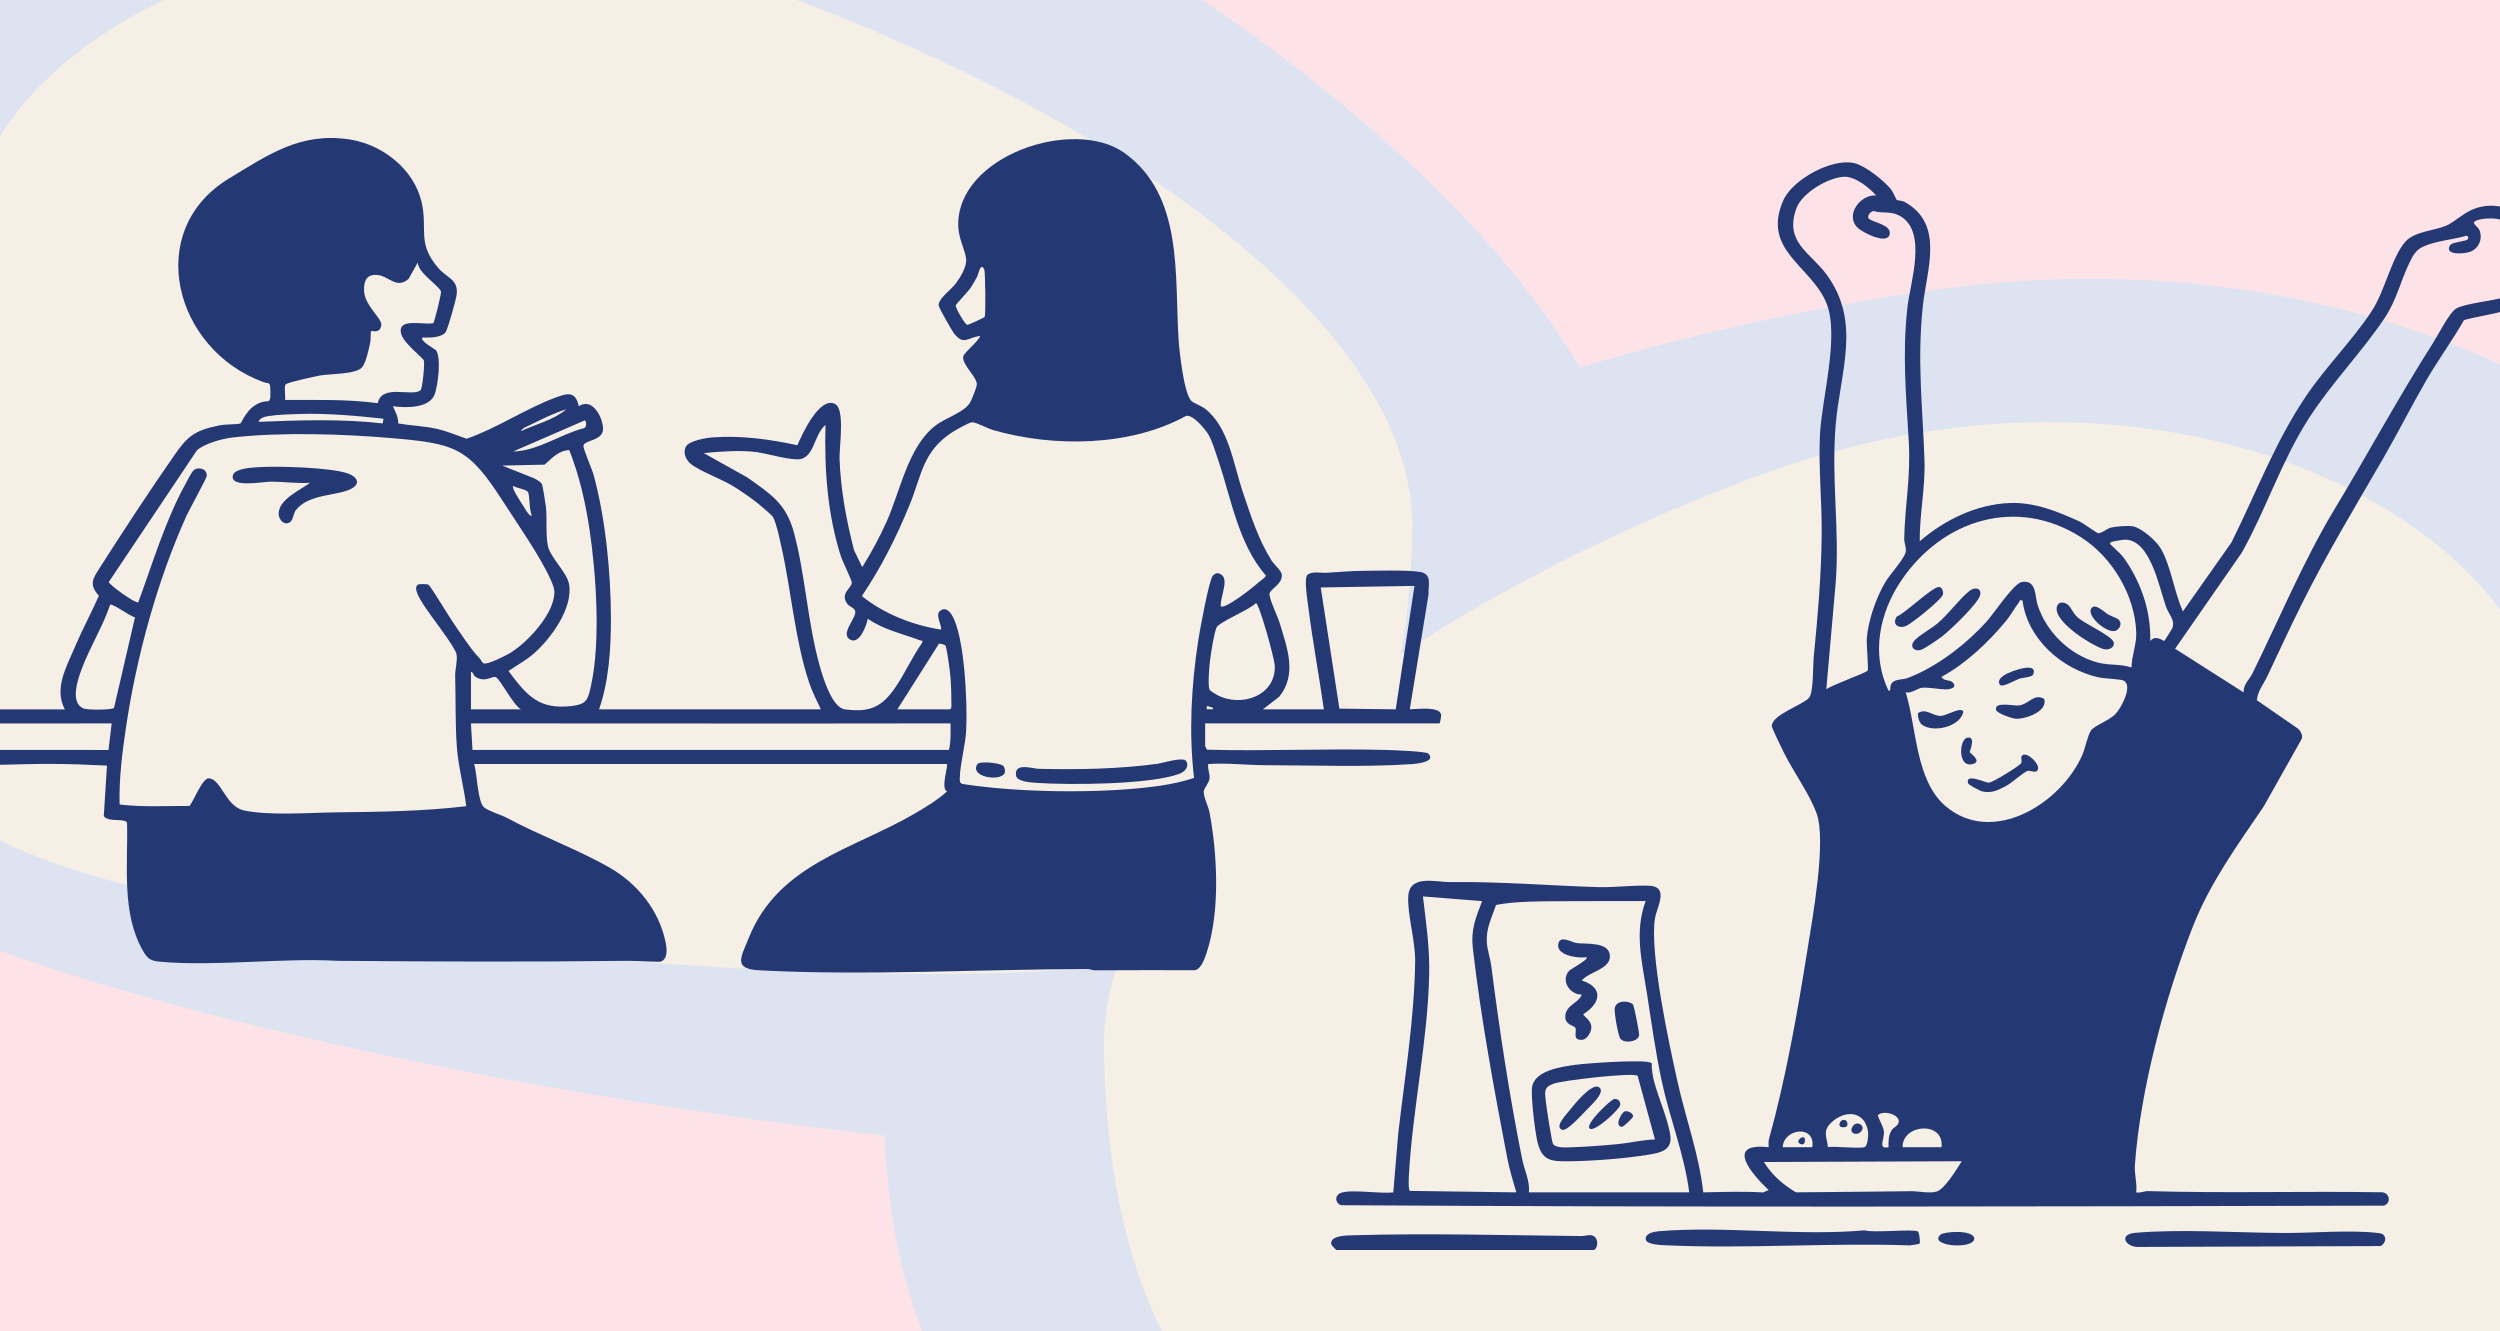
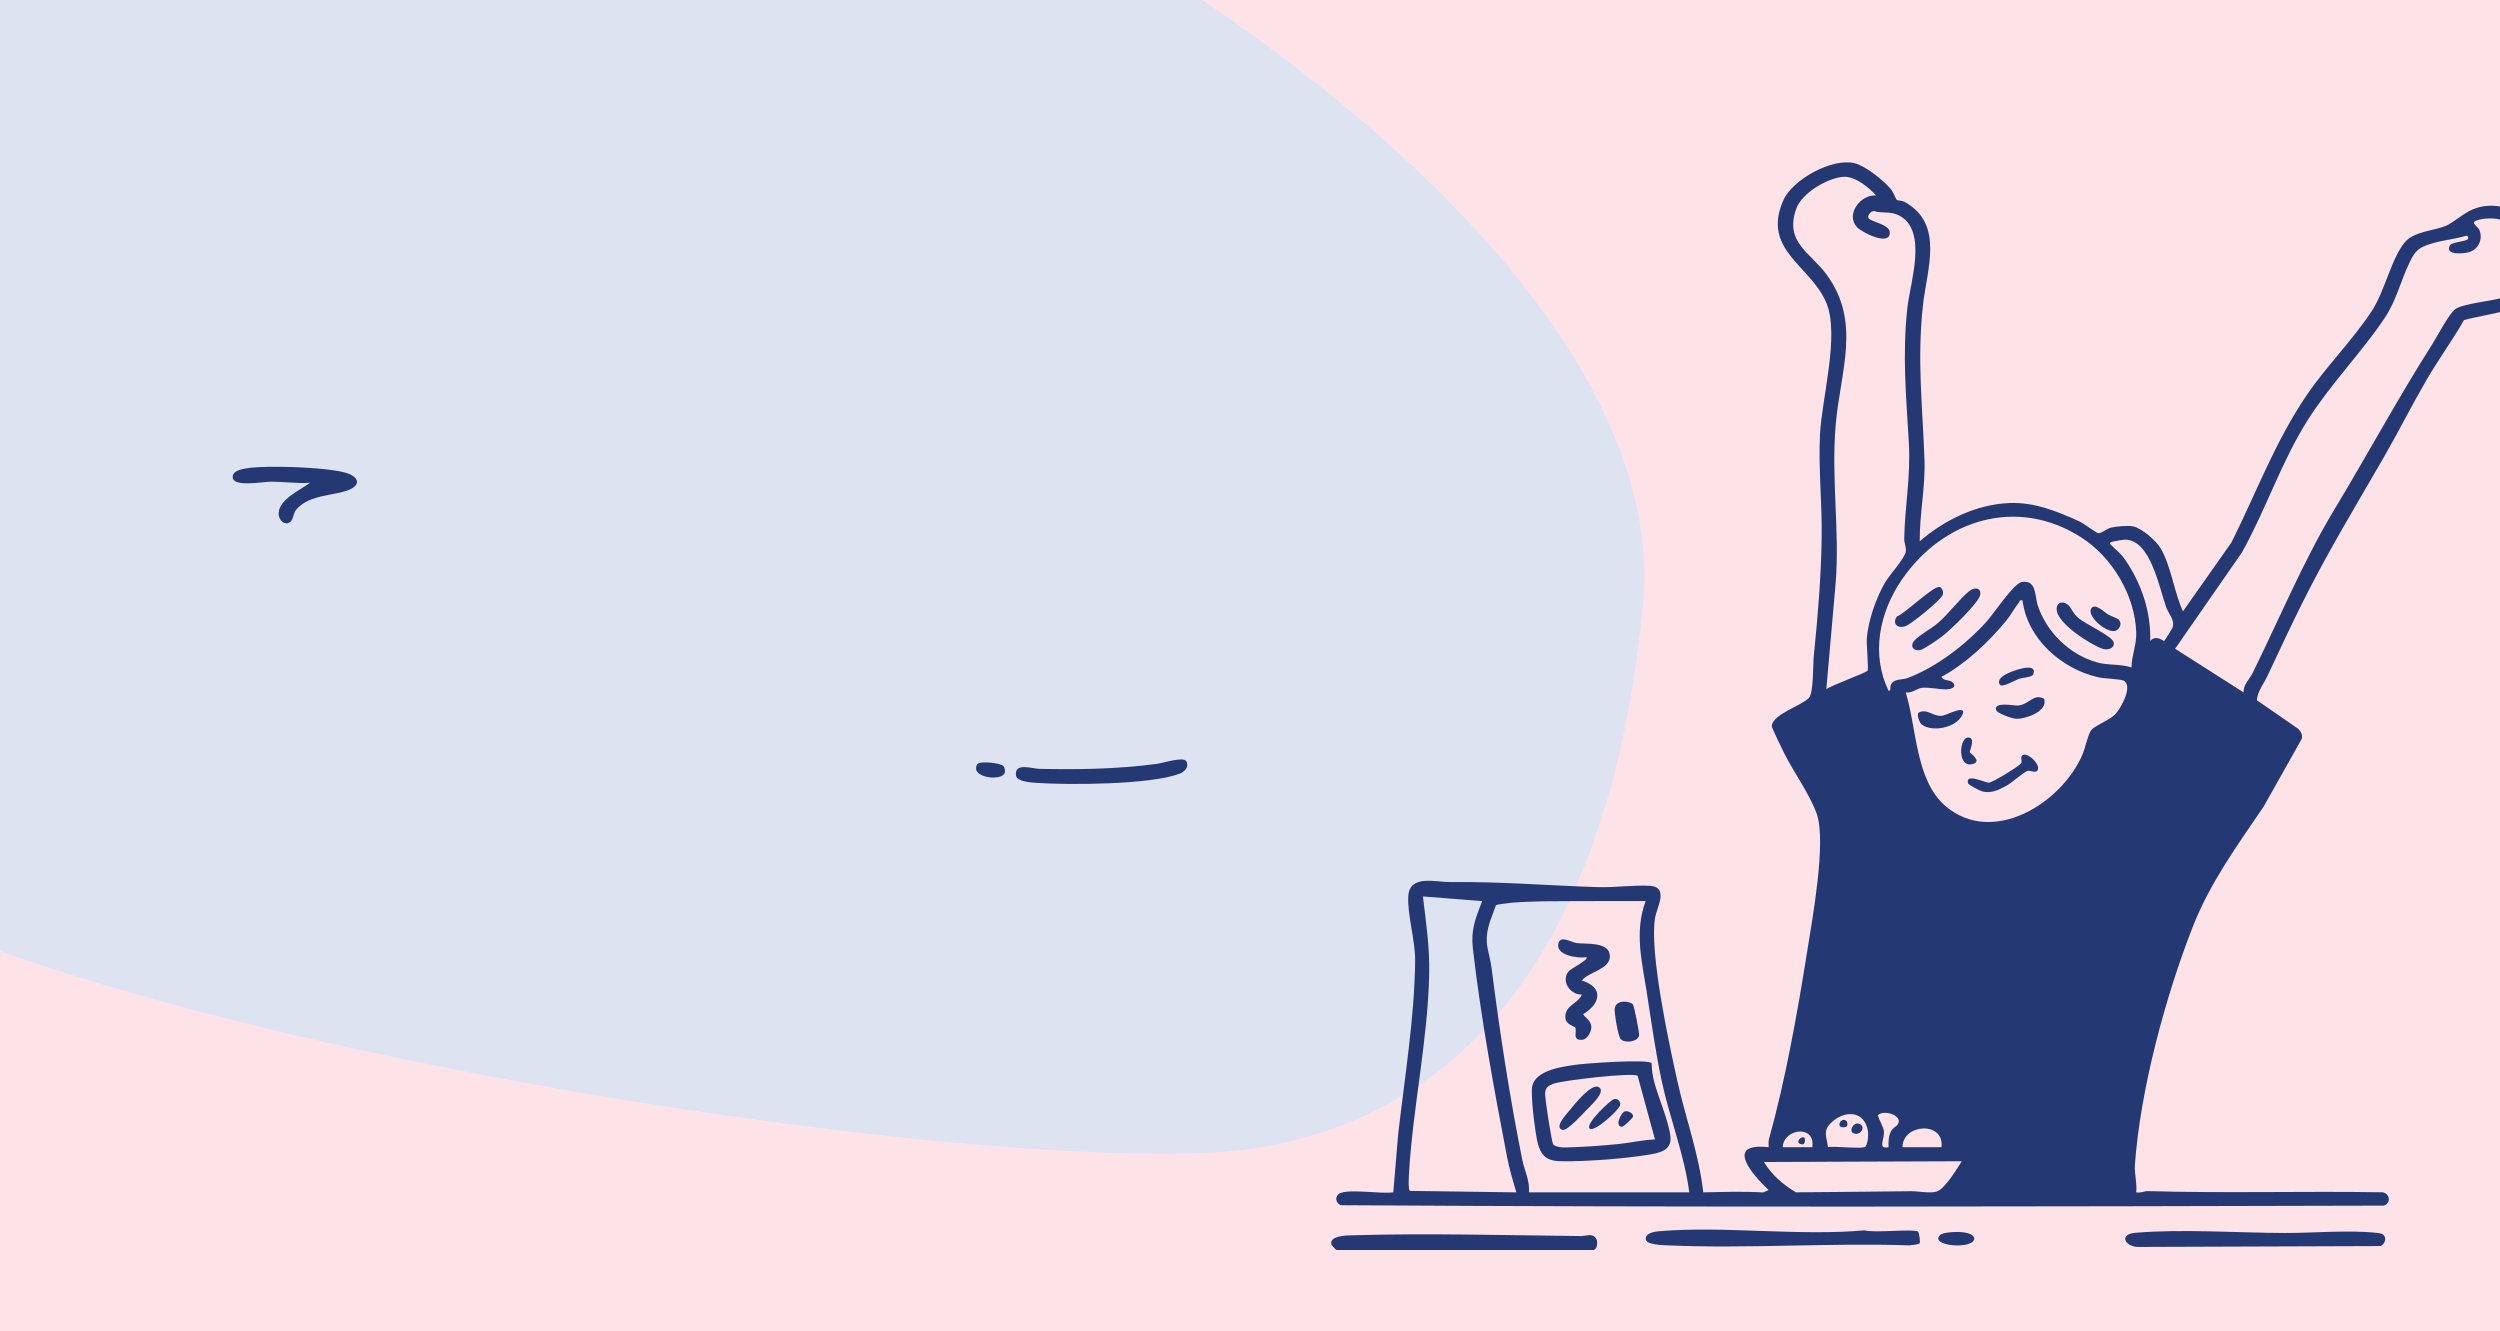
<svg xmlns="http://www.w3.org/2000/svg" width="308" height="164" viewBox="0 0 308 164" fill="none">
  <rect x="0" y="0" width="308" height="164" fill="#808080" stroke="none" />
  <g clip-path="url(#a)">
    <path fill="#FDE3E7" d="M0 0h308v164H0z" />
-     <path d="M236.901 35.904c55.891-8.293 98.982 18.065 112.459 46.345 13.476 28.28 9.927 104.411-15.125 124.598-25.051 20.187-169.203-1.317-196.885-16.19-27.682-14.874-33.011-46.237-25.131-83.845 7.88-37.609 68.791-62.616 124.682-70.909Z" fill="#DDE3F1" />
    <path d="M108.64-22.364C59.962-45.184 13.17-33.996-7.128-12.889-27.427 8.218-45.714 76.108-28.552 100.81c17.162 24.702 154.838 45.864 184.315 40.486 29.476-5.378 43.209-31.458 46.649-66.698 3.441-35.24-45.094-74.143-93.772-96.963Z" fill="#DDE3F1" />
-     <path d="M216.174 58.766c39.857-14.897 76.048-3.067 90.708 14.897 14.659 17.963 24.738 72.731 9.62 91.133-15.118 18.401-125.066 26.288-147.972 20.154-22.906-6.134-32.068-27.603-32.526-55.643-.458-28.041 40.314-55.644 80.17-70.54Z" fill="#F6EFE6" />
-     <path d="M93.826-1.585C53.969-15.71 17.778-4.493 3.119 12.539c-14.66 17.032-24.738 68.959-9.621 86.407C8.616 116.394 118.564 123.871 141.47 118.055c22.906-5.816 32.068-26.171 32.526-52.758.458-26.587-40.314-52.758-80.17-66.882Z" fill="#F6EFE6" />
-     <path d="M7.98 87.387c-1.353-2.595.219-5.243 1.255-7.696.9-2.129 2.017-4.177 2.95-6.294-1.275-1.418-.738-2.125.146-3.507 2.907-4.55 6.009-9.29 9.127-13.775 1.68-2.42 2.522-3.082 5.536-3.701.832-.171 2.103-.102 2.615-.239.184-.05.782-2.057 2.613-2.621.916-.283 1.121.271 1.091-1.305-.026-1.321-.104-.904-.882-1.187-10.936-3.966-14.858-18.674-4.144-25.122 4.808-2.895 8.732-5.68 14.77-4.762 4.038.614 7.906 3.617 8.874 7.678.802 3.365-.608 5.053 2.053 8.147 1.129 1.311 2.567 1.409 2.258 3.427-.094.61-1.061 4.058-1.319 4.453-.491.746-2.085.732-2.867.694-.429.371 1.536 1.44 1.628 1.544.74.84.253 4.604-.184 5.578-.73 1.626-3.581 1.564-5.099 1.345.323.758.666 1.237.66 2.129 1.57.267 3.172.309 4.734.656 1.277.283 2.468.808 3.697 1.223 3.729-1.297 7.274-3.703 10.926-5.063 1.45-.539 2.494-.86 2.885 1.057 1.696-1.121 2.986 1.399 2.992 2.791.006 1.524-2.394 1.357-2.414 2.103-.012.427 1.049 2.831 1.251 3.571 1.484 5.414 2.135 12.169 2.133 17.789 0 3.639-.253 7.649-1.462 11.088h27.329c-.507-1.069-1.063-2.15-1.44-3.276-1.756-5.235-2.206-11.367-3.431-16.779-.219-.969-.58-2.779-1.013-3.607-.136-.263-1.566-1.464-1.917-1.74-.892-.71-2.093-1.532-3.068-2.127-1.388-.848-4.151-1.861-5.173-2.717-.582-.485-.97-1.343-.606-2.091s2.492-1.101 3.264-1.159c3.447-.269 7.128.219 10.483.965.598-1.353 2.708-6.041 4.633-5.097 1.282.63.52 5.336.568 6.745.132 3.824.836 7.609 1.794 11.295l1.001 2.075c1.125-1.813 2.151-3.691 3.02-5.644 1.68-3.778 2.622-9.139 5.949-11.76 1.315-1.037 3.637-1.632 4.359-2.955.192-.355.756-1.774.786-2.115.08-.916-1.745-2.35-1.686-3.425.026-.483 1.898-1.913 2.107-2.587-1.592.188-2.015 1.231-3.238-.325-.263-.335-1.869-3.184-1.881-3.429-.036-.886 1.552-1.929 2.159-2.769.546-.754 1.336-2.049 1.221-2.99-.138-1.161-.926-2.432-.966-4.052-.211-8.63 14.24-13.476 20.5-8.961 7.283 5.253 6.128 15.094 6.647 23.003.092 1.403.66 6.719 1.596 7.547.319.283 1.165.563 1.658.942 2.922 2.24 3.507 6.854 4.632 10.19.993 2.942 1.919 5.901 3.585 8.54.281.445 1.165 1.197 1.235 1.668.181 1.211-1.518 1.843-1.508 2.454.01.692 1.007 2.731 1.256 3.557.91 3.028 2.187 6.3-.057 9.073l-2.005 1.554h7.505c-.585-4.143-1.371-8.291-1.896-12.444-.095-.738-.594-3.699-.131-4.114.55-.493 1.687-.229 2.284-.261 1.456-.08 2.974-.227 4.427-.241 1.783-.016 5.575-.126 7.143.13 1.568.257 1.01 1.616 1.066 2.777l-2.306 14.15c.786-.008 3.706-.419 3.86.682.024.176-.15 1.053-.202 1.053h-28.87v2.791c0 .07.197.311.225.451 7.256.197 14.559-.156 21.823.024.85.02 5.155.18 5.424.439 1.045 1.006-1.317 1.261-1.965 1.307-5.562.397-12.429.15-18.1.138-2.316-.006-4.69-.297-7.024-.146-.118.608.221 1.195.159 1.776-.062.582-.694 1.213-.716 1.58-.042.72.563 1.839.702 2.563.982 5.197 1.327 12.217-.329 17.282-.223.684-.672 2.055-1.454 2.201-4.112-.016-8.209 0-12.319.014-.339 0-.658-.164-.955-.162-13.141.034-27.367.858-40.428.16-3.222-.172-2.248-1.56-1.273-3.986 3.623-9.027 12.657-10.845 20.222-15.192 1.459-.838 2.965-1.749 4.221-2.864-.885-.301.244-3.369-.065-3.375l-58.214.004c.383 1.157.407 4.592 1.211 5.33.479.439 2.121.925 2.833 1.308 4.163 2.239 8.77 3.894 12.702 6.159 3.377 1.945 6.031 5.212 6.839 9.136.164.798.337 2.183-.678 2.432-1.448 0-2.893-.135-4.351-.116-11.794.144-23.616.094-35.392-.003-6.936-.378-14.914.706-21.721.123-1.219-.104-1.622-.277-2.246-1.368-2.679-4.69-1.815-10.593-1.955-15.754-.205-.623-2.32-.012-2.867-.83l.393-6.22c-2.262-.116-4.564-.201-6.829-.208-4.044-.014-8.211.249-12.287.13-.277-.008-1.756-.094-1.833-.142-.555-.347-.038-1.843.828-1.714l20.312.008.387-3.27H-7.126c-.75 0-.415-1.732.192-1.732h14.916l-.002-.01ZM53.378 39.818c.15-.132 1.013-3.677.957-3.88-.199-.734-2.881-2.334-2.861-3.603l-1.143 2.029c-1.464 1.287-2.44-.347-3.784-.481-1.343-.134-1.702.642-1.7 1.819.006 1.929 2.23 3.513 2.129 4.329-.146 1.173-1.135.64-1.273.772-.048.046-.012.993-.086 1.359-.158.776-.527 2.492-.981 3.06-.724.908-3.854.812-5.131 1.027-.654.11-3.928.832-4.271 1.077-.289.206-.032 1.532-.116 1.947 3.82.012 7.635-.11 11.421.397.505-2.434 4.257-.726 5.276-1.6.233-.201.533-3.29.401-3.677-.096-.279-2.436-2.075-2.773-3.202-.638-2.134 2.741-1.115 3.938-1.375l-.002.004Zm67.928-.776c.155-.249.084-5.584-.044-5.847-.463-.946-.692.537-.91.946-.219.409-.522.951-.78 1.337-.273.407-1.809 2.007-1.825 2.146-.038.347 1.135 2.32 1.406 2.4.114.034 2.091-.882 2.153-.983ZM69.759 50.431c-1.502.453-3.074 1.239-4.495 1.951-.369.184-.908.341-1.087.74 1.847-.878 4.006-1.355 5.58-2.691h.002Zm-22.515 1.155c-3.362-.371-6.913-.684-10.31-.586-1.155.034-2.669.082-3.786.251-.489.072-1.111.203-1.301.718 5.095-.201 10.218-.385 15.299.196l.1-.579h-.002Zm107.662 20.29c.336-.315.79-.539 1.064-.946-3.464-3.994-4.273-9.57-5.953-14.441-.321-.928-.635-2.077-1.123-2.919-.407-.704-1.931-2.534-2.771-2.332-6.871 3.796-16.349 3.888-23.778 1.744-.684-.197-2.111-.987-2.615-.958-.353.02-2.127 1.035-2.524 1.299-3.553 2.362-3.661 5.271-5.151 8.899-1.634 3.976-3.465 7.645-5.875 11.213 2.749 2.212 6.294 3.595 9.767 4.135.062-.694-.772-1.801-.113-2.326.59-.469 1.113.01 1.432.527 1.604 2.611 1.937 11.044 1.768 14.224-.098 1.839-.739 4.074-.784 5.777-.008.275-.058.563.191.766.072.058 1.584.249 1.839.283 6.592.848 16.135.934 22.681-.026 1.418-.209 2.787-.501 4.145-.957-.652-5.596-.339-11.281.503-16.835.177-1.165 1.339-7.589 1.815-8.082.341-.353.679-.399 1.082-.1.915.674-.22 2.847-.108 3.864.461.469 4.002-2.334 4.506-2.805l.002-.002Zm-82.849-20.093-8.841 3.842c3.004-.068 5.719-2.065 8.604-2.843.507-.03.445-.84.237-.999Zm34.849 24.44c-.139.844-1.013 3.158-2.12 2.605-1.363-.684.674-2.605.588-3.469-.046-.467-.694-.582-.979-.959-.99-1.319.602-1.955.54-2.669-.028-.317-1.133-2.554-1.356-3.254-1.654-5.195-2.027-10.691-1.877-16.123-1.499 1.197-1.343 4.321-3.549 4.239-1.75-.064-3.81-.828-5.594-.965-1.891-.144-3.986.01-5.865.191l5.372 2.998c2.863 2.049 4.768 3.186 5.739 6.771 1.412 5.215 1.68 11.102 3.184 16.448.387 1.375 1.493 5.145 3.11 5.358 3.091.409 4.597-.305 6.269-2.797 1.161-1.73 2.042-3.704 3.249-5.416.098-.387-.054-.21-.247-.285-2.163-.826-4.495-1.289-6.466-2.677l.002.004Zm-47.812 4.892c.172.174.273.499.463.606.423.234 2.695-.918 3.214-1.225 2.021-1.195 4.716-4.106 5.346-6.394.317-1.155.229-1.542-.247-2.629-1.219-2.787-4.239-7.116-5.973-9.811-4.199-6.529-5.797-7.012-13.635-7.686-5.997-.515-13.615-.754-19.59-.08-1.277.144-3.417.728-4.399 1.568L13.404 71.701c0 .321 3.316 2.699 3.627 2.514 1.798-4.88 3.353-10.16 5.889-14.717.243-.437.77-1.596 1.169-1.718.68-.208 1.398.052 1.391.832 0 .279-2.188 4.229-2.522 4.969-3.599 7.982-6.154 17.38-7.439 26.052-.465 3.134-.864 6.308-.784 9.478 2.847.357 5.755.159 8.618.182.493-.588 1.59-3.475 2.394-3.405 1.542.132 2.035 3.475 4.321 3.96 3.12.664 8.07.273 11.297.235 5.388-.066 10.735-.122 16.077-.762-.297-2.384-.969-4.824-1.153-7.22-.214-2.789-.13-6.011-.212-8.852-.022-.726.315-1.893.166-2.647-.193-.973-3.399-4.983-4.154-6.242-.283-.473-1.269-1.917-.584-2.342.134-.084 1.123-.078 1.281.012.245.14 2.633 4.09 3.074 4.72.906 1.293 2.184 3.304 3.236 4.367l-.002-.002Zm11.034-25.667c-1.398.092-2.111 1.019-3.04 1.797l-5.217.116 3.922 1.562c.299.16.848.443.985.748.078.176.439 2.4.481 2.791.154 1.446-.05 3.32.237 4.768.287 1.448 2.33 3.248 2.605 4.708.555 2.95-2.266 6.793-4.377 8.618-.942.814-2.057 1.41-3.078 2.115 2.232 2.958 3.659 4.784 7.77 4.311 1.925-.221 2.027-.818 2.412-2.591 1.181-5.412.62-13.697-.206-19.209-.497-3.316-1.257-6.623-2.49-9.733l-.002-.002Zm-4.604 8.069c-.345-.634-.239-2.486-.477-2.889-.215-.363-1.438-.493-1.831-.766-.21.275.953 2.011 1.189 2.37.14.211.838 1.506 1.119 1.285Zm108.739 8.666-11.548.193 2.298 14.93 6.942.084 2.308-15.207Zm-19.534 2.119c-.742.804-4.593 2.35-4.862 3.026-.321.81-.67 3.072-.79 4.02-.082.65-.319 3.258-.038 3.647.102.142.71.517.912.626 2.98 1.59 7.311.082 7.098-3.677-.048-.834-1.903-7.611-2.32-7.641ZM16.632 76.046c-.594-.088-2.763-1.748-3.06-1.546-.942 2.787-2.562 5.322-3.567 8.079-.439 1.203-1.396 4.006.291 4.708.453.189 3.527.208 3.752-.088l2.585-11.152Zm93.929 11.341h6.446c.139 0 .209-.233.209-.393.002-1.029-.028-2.538-.116-3.549-.083-.94-.353-2.935-.572-3.814-.062-.249-.607-.297-.84-.343l-5.129 8.101.002-.002Zm-52.542 0h6.158c-.948-.515-2.508-3.661-3.08-3.958-.409-.213-1.343.762-2.552-.078-.225-.156-.229-.535-.523-.584v4.62h-.002Zm91.417-.19c-.032-.03-.724-.237-.768-.195v.383h.768c-.01-.062.026-.162 0-.188Zm-91.224 5.195h58.699c.261-1.073.197-2.174.193-3.272-19.697.036-39.373.004-59.085.002l.193 3.27Z" fill="#243974" />
    <path d="M35.836 64.236c-.678.654-1.54-.128-1.506-1.0.07-1.764 2.675-2.851 3.864-3.758-1.596.108-3.194-.134-4.772-.14-1.01-.004-5.159.826-4.726-.786.239-.888 2.508-.961 3.429-1.011 2.418-.128 8.444.058 10.621.75 1.153.367 1.827 1.239.525 1.927-1.736.918-5.187.571-6.813 2.619-.287.361-.355 1.139-.622 1.396v.004ZM146.136 93.767c.417.682-.174 1.311-.798 1.55-3.591 1.367-13.699 1.414-17.753 1.125-.624-.044-2.296-.154-2.408-.88-.261-1.674 1.975-.864 2.803-.844 4.858.112 9.781.032 14.601-.616.624-.084 3.2-.912 3.555-.335ZM123.6 94.362c.194.186.286.652.152.914-.521 1.023-4.317.473-3.351-1.125.261-.429 2.798-.172 3.199.21ZM233.675 24.62c.156.106.632.068.983.262 4.922 2.715 2.719 8.35 2.245 12.749-.729 6.772-.048 12.289.192 18.972.124 3.466-.608 6.656-.584 10.085 3.037-2.629 6.985-4.556 11.068-4.715 3.071-.12 5.835 1.013 8.57 2.249.571.258 2.121 1.445 2.358 1.467.398.038 1.076-.568 1.55-.686.603-.15 2.154-.276 2.75-.15 1.081.23 2.85 1.775 3.404 2.731 1.267 2.187 1.657 5.403 2.727 7.738l5.982-8.501c3.089-6.179 5.37-12.413 9.281-18.16 2.429-3.568 5.667-6.77 8.03-10.39 1.591-2.437 2.453-6.664 4.138-8.527 1.103-1.219 3.57-1.341 4.977-1.929.938-.392 2.127-1.541 3.338-2.035 2.513-1.023 4.866-.09 7.134 1.183 3.882 2.179 3.489 5.203 1.414 8.665-1.589 2.652-6.949 3.04-9.667 3.808-1.425 2.503-3.132 4.821-4.582 7.314-1.867 3.208-3.536 6.543-5.397 9.763-3.462 5.991-6.856 11.582-9.978 17.844-1.469 2.946-2.881 6.005-4.278 8.963-.46.975-1.191 1.829-1.287 2.948l5.105 3.526c.318.314.56.768.432 1.223l-4.698 8.355c-3.244 4.773-6.612 9.387-8.749 14.852-3.37 8.617-6.472 20.113-7.116 29.34-.074 1.053.3 2.249.162 3.334.484.124 1.023-.166 1.439-.154 9.583.28 19.19-.01 28.788.144 1.006.014 1.246 1.337.288 1.649-42.816.108-85.709.218-128.512-.054-.775-.362-.73-1.305.09-1.545 1.467-.43 4.719.164 6.383-.038l.601-7.178c.784-6.834 2.021-14.452 2.091-21.307.026-2.584-.981-5.738-.847-8.005.161-2.715 3.412-1.715 5.163-1.737 6.094-.078 12.121.431 18.22.621 2.053.064 4.377-.267 6.344-.166 2.435.126.898 2.657.682 3.916-.732 4.242 1.733 15.606 2.765 20.233 1.017 4.564 2.65 8.947 3.168 13.623 2.466-.052 4.925-.138 7.384.01l.669-.298c-1.988-1.879-5.531-5.887.004-5.275.006-.332-.048-.684.044-1.011 2.045-7.351 3.499-15.55 4.704-23.122.63-3.964 2.403-13.577 1.159-16.989-.873-2.4-2.786-5.023-3.962-7.36-.229-.456-1.575-3.198-1.561-3.414.094-1.455 3.716-2.511 4.594-3.478.561-.62.475-4.066.587-5.169.496-4.931.91-9.831.968-14.768.048-4.11-.412-8.477-.21-12.491.226-4.462 2.421-12.137.814-16.149-1.859-4.639-8.072-6.54-5.318-12.727 1.14-2.557 6.023-5.235 8.776-4.55 1.351.338 3.58 2.123 4.469 3.204.27.328.648 1.263.71 1.305l.002.002Zm-2.537-.536c-.869-.986-2.578-2.349-3.922-2.305-1.949.064-5.207 1.973-5.902 3.898-1.504 4.166 1.671 5.379 3.686 8.1 4.377 5.911 1.709 11.966 1.153 18.616-.556 6.65.508 12.959.006 19.387l-1.157 13.137c.611-.494 4.897-2.011 5.089-2.295.136-.2-.152-3.244-.102-3.94.162-2.207 1.149-5.041 2.267-6.942.547-.931 2.456-2.998 2.54-3.802.06-.59-.206-1.055-.196-1.541.076-4.136.812-7.538.566-11.894-.324-5.729-.81-10.686-.188-16.503.342-3.204 2.587-9.599-1.019-11.458-1.074-.554-1.971-.21-3.105-.538-.399-.008-.951.684-.559.976.599.45 2.62.714 2.526 1.775-.136 1.551-3.382-.108-3.994-.728-1.541-1.557.394-4.114 2.311-3.944Zm80.497 10.862c.343-.442 1.505-2.834 1.585-3.33.351-2.189-3.608-4.098-5.299-4.591-.7-.204-2.629-.16-3.109.328-.18.184.52.676.648.976.444 1.051-.04 2.261-1.114 2.683-.743.292-3.248.464-2.51-.784.256-.43 1.897-.44 2.209-.768.104-.11.032-.516-.29-.388-1.699.482-3.612.588-5.215 1.311-.898.406-1.266 1.091-1.685 1.961-1.116 2.307-1.6 4.659-3.095 6.884-2.836 4.224-6.602 8.058-9.409 12.465-3.304 5.193-5.163 11.05-8.163 16.397l-8.214 11.836 8.44 5.377c-.054-.966.703-1.557 1.129-2.423 3.204-6.516 6.313-13.92 10.039-20.089 4.089-6.772 7.909-13.851 12.135-20.485.584-.915 2.043-3.776 2.846-4.272 1.086-.668 4.636-.958 6.189-1.467.902-.296 2.295-.868 2.883-1.619v-.002Zm-55.25 31.243c-7.926-5.043-17.033-2.173-22.108 5.269-2.737 4.012-3.79 9.143-1.604 13.649.34.024.144-.468.29-.762.384-.774 1.386-.556 2.053-.809 3.594-1.363 7.17-4.132 9.737-6.964.881-.971 3.316-4.687 4.325-4.865 1.841-.326 1.604 1.731 1.951 2.812 1.072 3.332 3.93 6.133 7.31 7.08 1.494.418 2.795.152 4.262.632.022-1.489.636-2.817.584-4.326-.158-4.582-2.973-9.279-6.802-11.716h.002Zm10.244 12.779c.076-.054.969-1.489 1.007-1.591.37-.986-.431-1.661-.765-2.581-.844-2.325-1.917-8.377-5.119-8.309-.222.004-1.514.222-1.645.292-.352.188-.048.316.105.476.598.622 1.05.899 1.588 1.677 2.022 2.92 3.212 6.458 3.11 10.037.704-.846 1.643.054 1.721 0h-.002Zm-17.457-4.989c-.443-.11-.315.088-.437.242-.56.712-.988 1.543-1.573 2.255-2.173 2.639-4.978 5.293-7.964 6.908.206.54.991.33 1.345.666.674.64-.246.895-.865.883-.814-.014-2.047-.272-2.869-.2-.586.052-1.303.73-2.025.568 1.358 4.354 1.186 10.826 4.898 14.002 5.81 4.973 14.292-.338 16.876-6.331.336-.781.656-2.417 1.054-2.976.434-.612 2.211-1.211 2.986-2.003.698-.714 2.221-3.47 1.052-4.136-.326-.186-2.457-.26-3.097-.404-4.549-1.022-8.769-4.711-9.379-9.477l-.002.002Zm-66.577 37.038-7.29-.577c.385 3.242.835 6.22.773 9.509-.154 8.167-2.053 16.706-2.496 24.746-.018.344-.106 1.895.121 2.023l13.115.182c-.451-1.469-.885-2.978-1.175-4.498-1.605-8.381-3.206-17.05-4.186-25.548-.268-2.316.326-3.696 1.142-5.837h-.004Zm20.147-.002c-2.911.004-5.825-.014-8.738.006-2.542.018-5.087-.02-7.663.186-.3.024-1.973.228-2.037.308-.534 1.599-1.232 2.837-1.128 4.58.056.931.43 1.975.548 2.904 1.007 7.88 2.247 16.059 3.81 23.829.27 1.339.993 2.765.82 4.066h19.761c-.608-4.72-2.423-9.137-3.404-13.767-.742-3.498-1.256-7.164-1.797-10.676-.598-3.88-1.6-7.59-.17-11.44l-.002.004Zm29.929 30.322c-.03-.65-.012-1.329.284-1.925.266-.532.618-.55.846-.886.717-1.055-1.667-1.889-2.463-1.131.17.564.682 1.405.754 1.941.132.995-.834 2.285.581 1.999l-.002.002Zm-2.908-.036c.35-.214.442-1.497.37-1.935-.42-2.613-2.953-2.613-4.568-1.013-1.039 1.031-.493 1.713-.362 2.966.784-.13 4.132.244 4.558-.018h.002Zm9.433.034c.372-3.264-4.84-2.886-4.798 0h4.798Zm-19.569 0h3.646c.435-2.797-3.515-2.341-3.646 0Zm22.064 1.729-24.369.096c.957 1.599 2.362 2.792 3.94 3.736 4.749-.018 9.476-.104 14.198-.14.915-.006 2.337.31 3.154.036 1.022-.34 2.481-2.804 3.079-3.73l-.002.002ZM236.29 151.723c.155.096.325 1.34.197 1.49-.056.065-1.005.203-1.219.219-9.839-.343-19.951.43-29.758-.002-.579-.026-2.62-.044-2.742-.703-.144-.792 1.029-.99 1.595-1.038 8.145-.681 17.135.622 25.364-.112 1.08.352 5.995-.205 6.561.146h.002ZM164.656 154c-.076-.022-.617-.58-.641-.7-.212-1.089 1.895-1.091 2.56-1.111 9.237-.274 18.944-.006 28.213.094.64.006 1.347-.404 1.827.264.342.476.098 1.453-.302 1.453h-31.657ZM293.637 152.127c.454.448.166 1.103-.34 1.389l-29.644.106c-1.755.138-2.766-1.553-.578-1.741 5.691-.488 12.622.006 18.428.022 3.529.01 7.862-.392 11.322-.014.252.028.634.062.812.238ZM239.052 152.127c.444-.408 3.98-.672 4.184.432.008 1.447-5.709.973-4.184-.432Z" fill="#243974" />
    <path d="M203.489 130.993c-.004.777.114 1.535.306 2.284.498 1.927 1.855 4.978 2.009 6.833.14 1.697-1.477 1.949-2.798 2.163-2.915.471-6.607.747-9.557.795-2.391.04-3.556-.02-4.092-2.64-.254-1.24-.815-5.579-.582-6.631.436-1.943 3.615-2.365 5.262-2.606 1.227-.18 8.991-.76 9.452-.198Zm-1.733 1.543c-.679-.434-9.263.57-10.38.981-1.293.476-1.025 1.106-.909 2.347.058.62.725 4.865.867 5.079.354.528 1.703.418 2.303.4 1.823-.058 3.92-.218 5.743-.396 1.499-.148 3-.517 4.513-.569l-2.139-7.842h.002ZM194.876 120.8c2.711.839 2.345 2.83.192 4.13-.07.333 1.691.985.662 2.578-.164.252-.448.556-.764.588-1.359.138-.629-1.037-.897-1.499-.124-.214-1.21-.338-1.224-1.284-.024-1.515 1.636-1.675 2.031-2.782-1.453.022-2.592-1.653-1.619-2.868.258-.322 2.529-1.446 2.195-1.738-1.007.176-3.96-.217-3.428-1.791.302-.891 1.603-.034 2.197.048 1.167.162 4.123-.215 4.119 1.648-.004 1.605-2.636 1.903-3.462 2.972l-.002-.002ZM201.162 123.723c.16.133.834 3.612.78 3.851-.182.798-1.783.994-2.281.434-.32-.358-.809-3.32-.725-3.804.18-1.027 1.691-.931 2.228-.483l-.002.002ZM249.289 92.989c.642-.206 1.997 1.145 1.787 1.787-.204.622-.932.062-1.321.212-.522.202-1.877 1.451-2.593 1.831-.979.522-1.849.97-2.986.672-.256-.066-1.643-.787-1.703-.981-.41-1.335 2.15-.056 2.56-.084.474-.03 3.708-2.025 3.966-2.385.216-.3-.238-.881.288-1.051h.002ZM251.835 86.093c.524 1.579-2.401 2.533-3.498 2.457-.448-.03-2.287-.662-2.411-1.059-.34-1.101 2.161-.526 2.701-.57 1.379-.116 1.873-1.541 3.208-.828ZM236.761 89.269c-.285-.218-.613-1.145-.417-1.449.995-.578 1.705.384 2.758.376.692-.006 2.581-1.211 2.781-.494-.41 1.877-3.75 2.609-5.12 1.567h-.002ZM249.518 82.279c.624-.062 1.267-.026.984.796-.128.37-1.312.402-1.753.554-.508.176-2.081 1.135-2.365.72-.744-1.097 2.419-1.997 3.134-2.069ZM242.382 90.876c1.118-.188.26 1.683.288 1.795.024.092 1.537 1.093.432 1.441-1.955.616-1.757-3.062-.72-3.236ZM238.73 76.778c1.365-1.171 2.647-2.956 3.874-3.95.634-.514 1.501-.446 1.363.438-.156.998-3.736 4.404-4.681 5.123-.498.378-2.237 1.603-2.727 1.705-.761.156-1.315-.448-.735-1.137.579-.69 2.145-1.527 2.904-2.179h.002ZM254.877 74.607c.326.332.502.931 1.114 1.477.891.798 4.241 2.263 4.415 3.058.156.708-.711 1.011-1.351.795-1.507-.512-5.691-3.164-5.677-4.907.008-.976.95-.986 1.499-.424ZM233.693 75.954c1.045-.402 4.429-3.724 5.219-3.64.36.038.545.598.447.951-.171.618-3.871 3.608-4.585 3.872-.975.36-1.697-.296-1.081-1.183ZM261.016 76.33c.412.424.224 1.018-.234 1.313-.987.64-3.762-1.711-3.142-2.679.468-.734 1.625.47 2.023.708.338.202 1.185.488 1.353.66v-.002ZM228.286 139.582c-.558-.348.204-1.569.943-1.041.682.485-.236 1.483-.943 1.041ZM227.472 138.091c.116.088.266.659-.078.747-1.359.352-.673-1.323.078-.747ZM222.311 140.183c.082.082.184 1.01-.476.766-.739-.274.162-1.081.476-.766Z" fill="#243974" />
    <path d="M195.369 136.842c-.449.483-2.304 2.5-2.854 2.362-1.139-.286.518-1.979.915-2.478.528-.66 2.667-3.339 3.556-2.787.94.582-1.105 2.349-1.619 2.903h.002ZM195.835 139.032c-.562-.558 2.559-3.504 3.01-3.624.426-.114.878.306.754.752-.18.641-3.222 3.408-3.764 2.872ZM200.089 136.959c.378-.218 1.176.188 1.102.608-.028.154-1.182 1.301-1.4 1.261-.943-.166.014-1.705.298-1.869Z" fill="#243974" />
  </g>
  <defs>
    <clipPath id="a">
      <path fill="#fff" d="M0 0h308v164H0z" />
    </clipPath>
  </defs>
</svg>